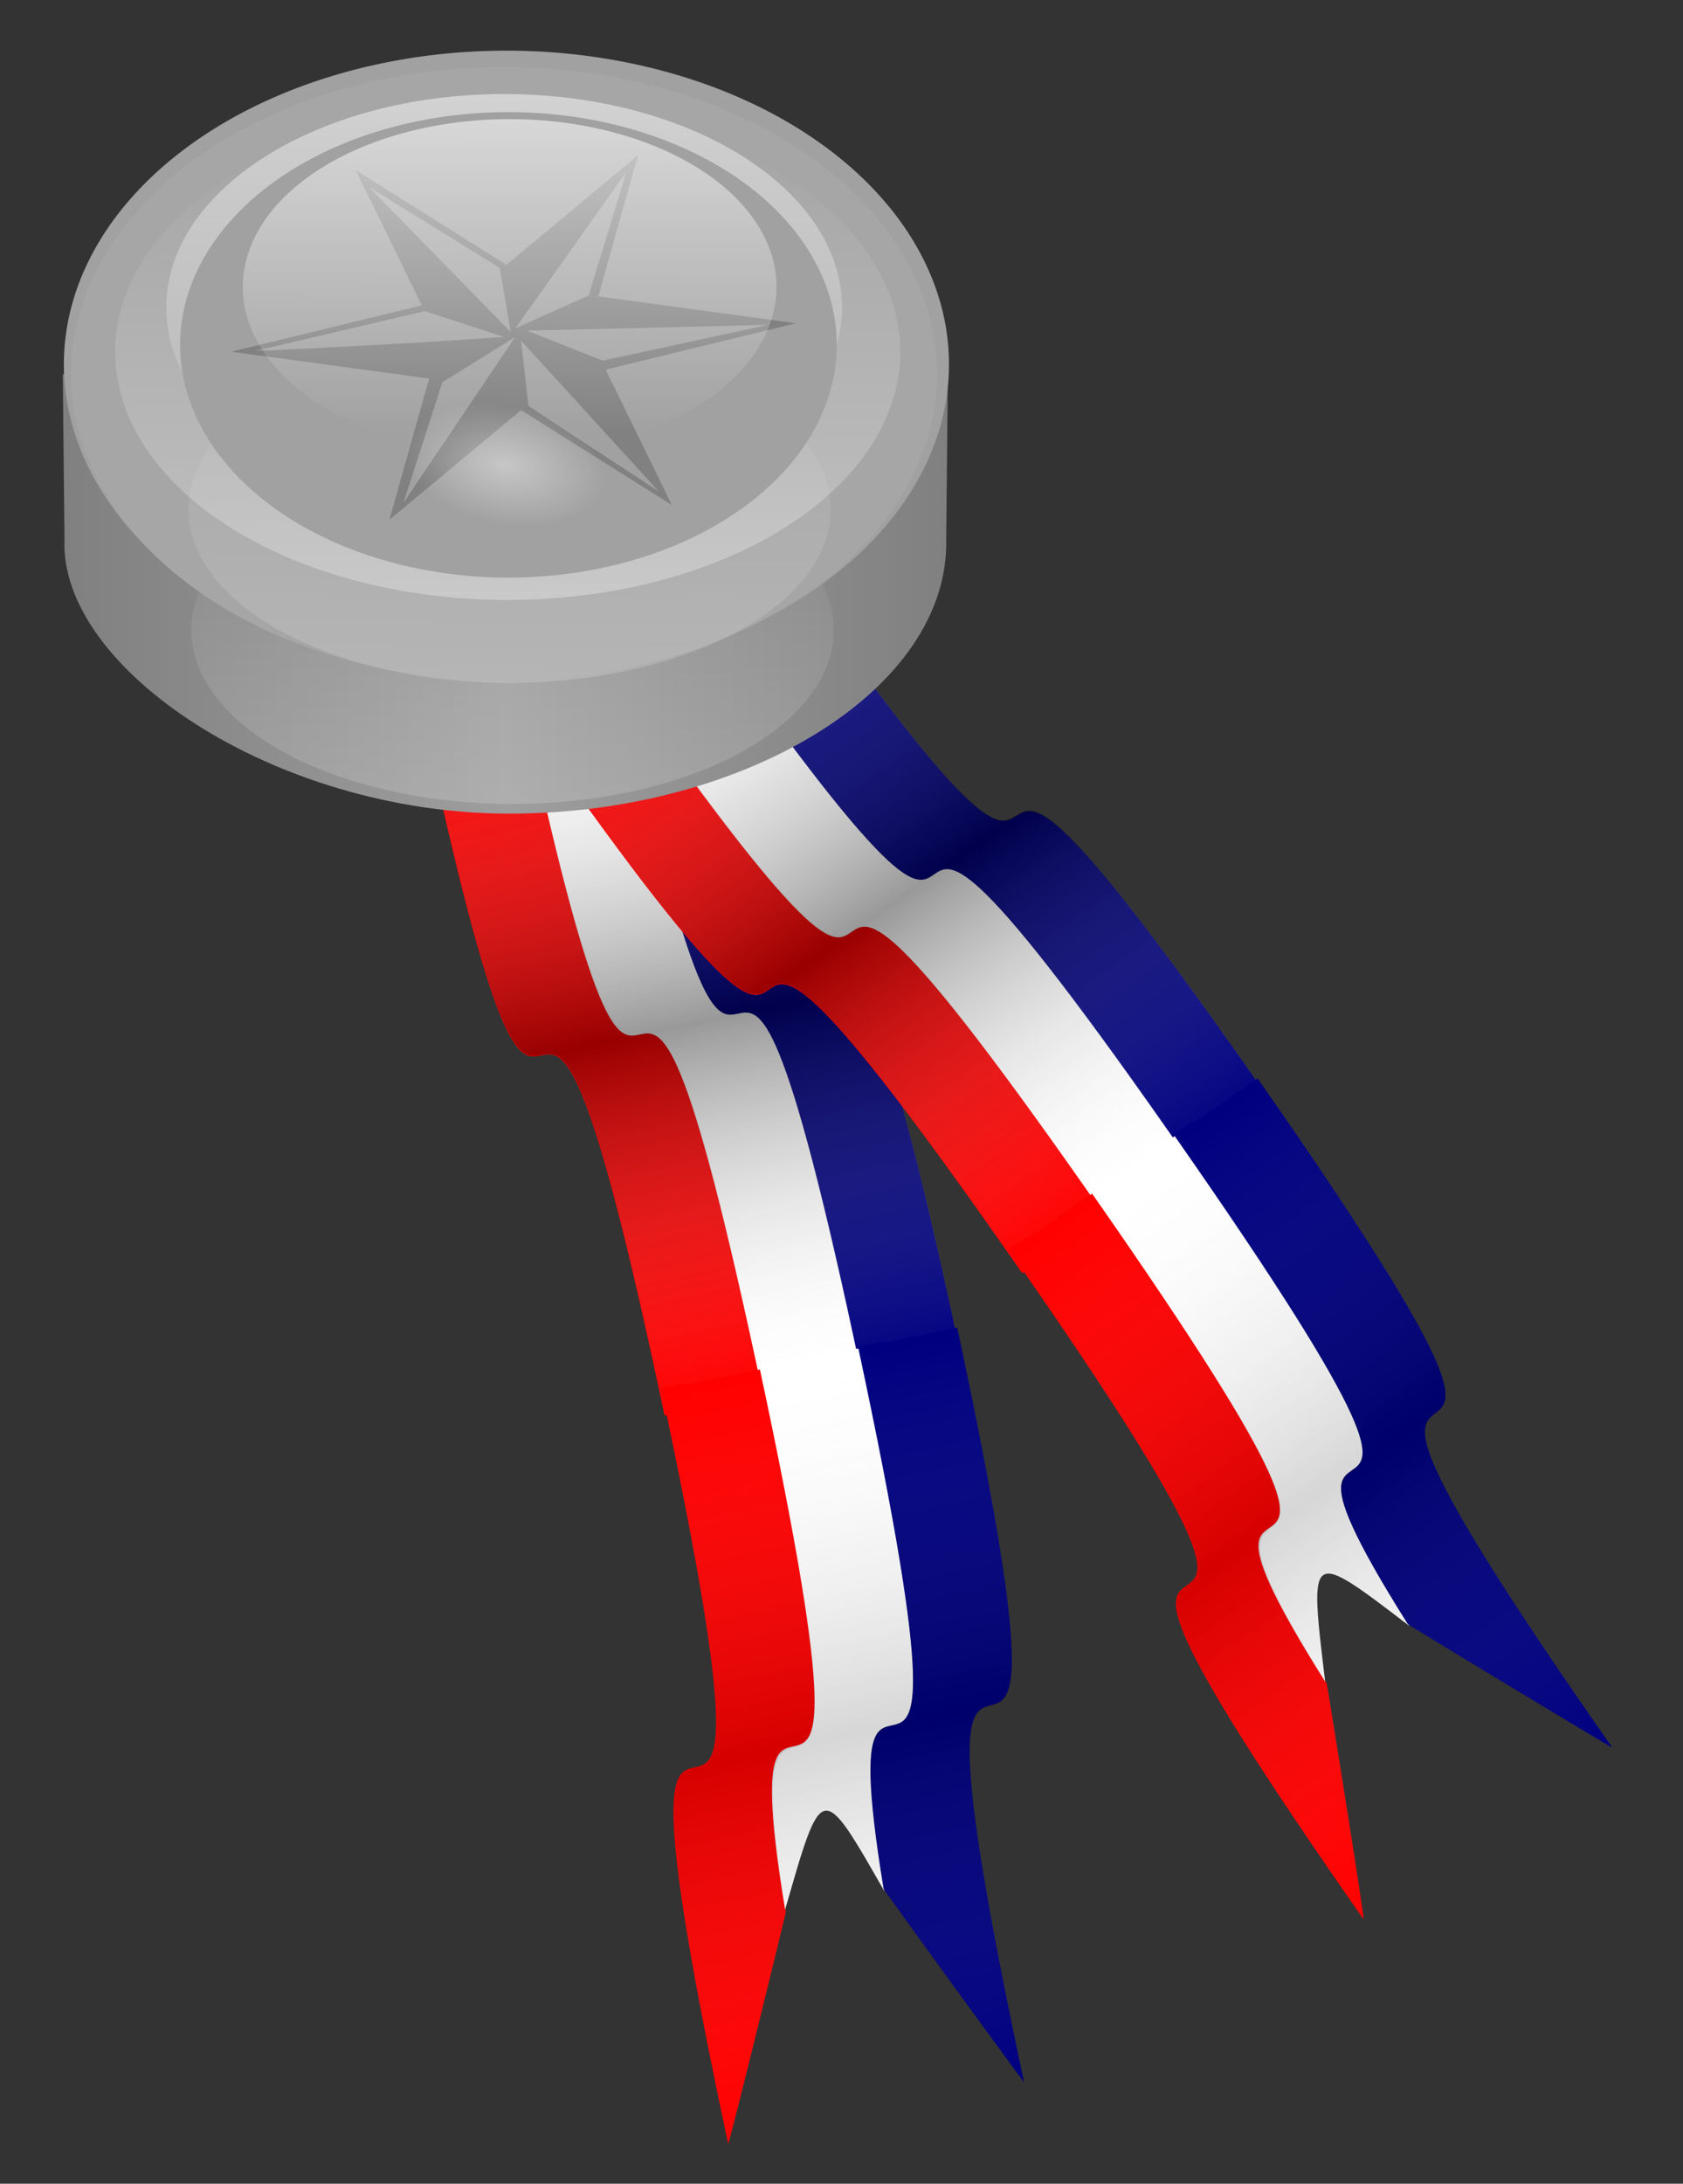
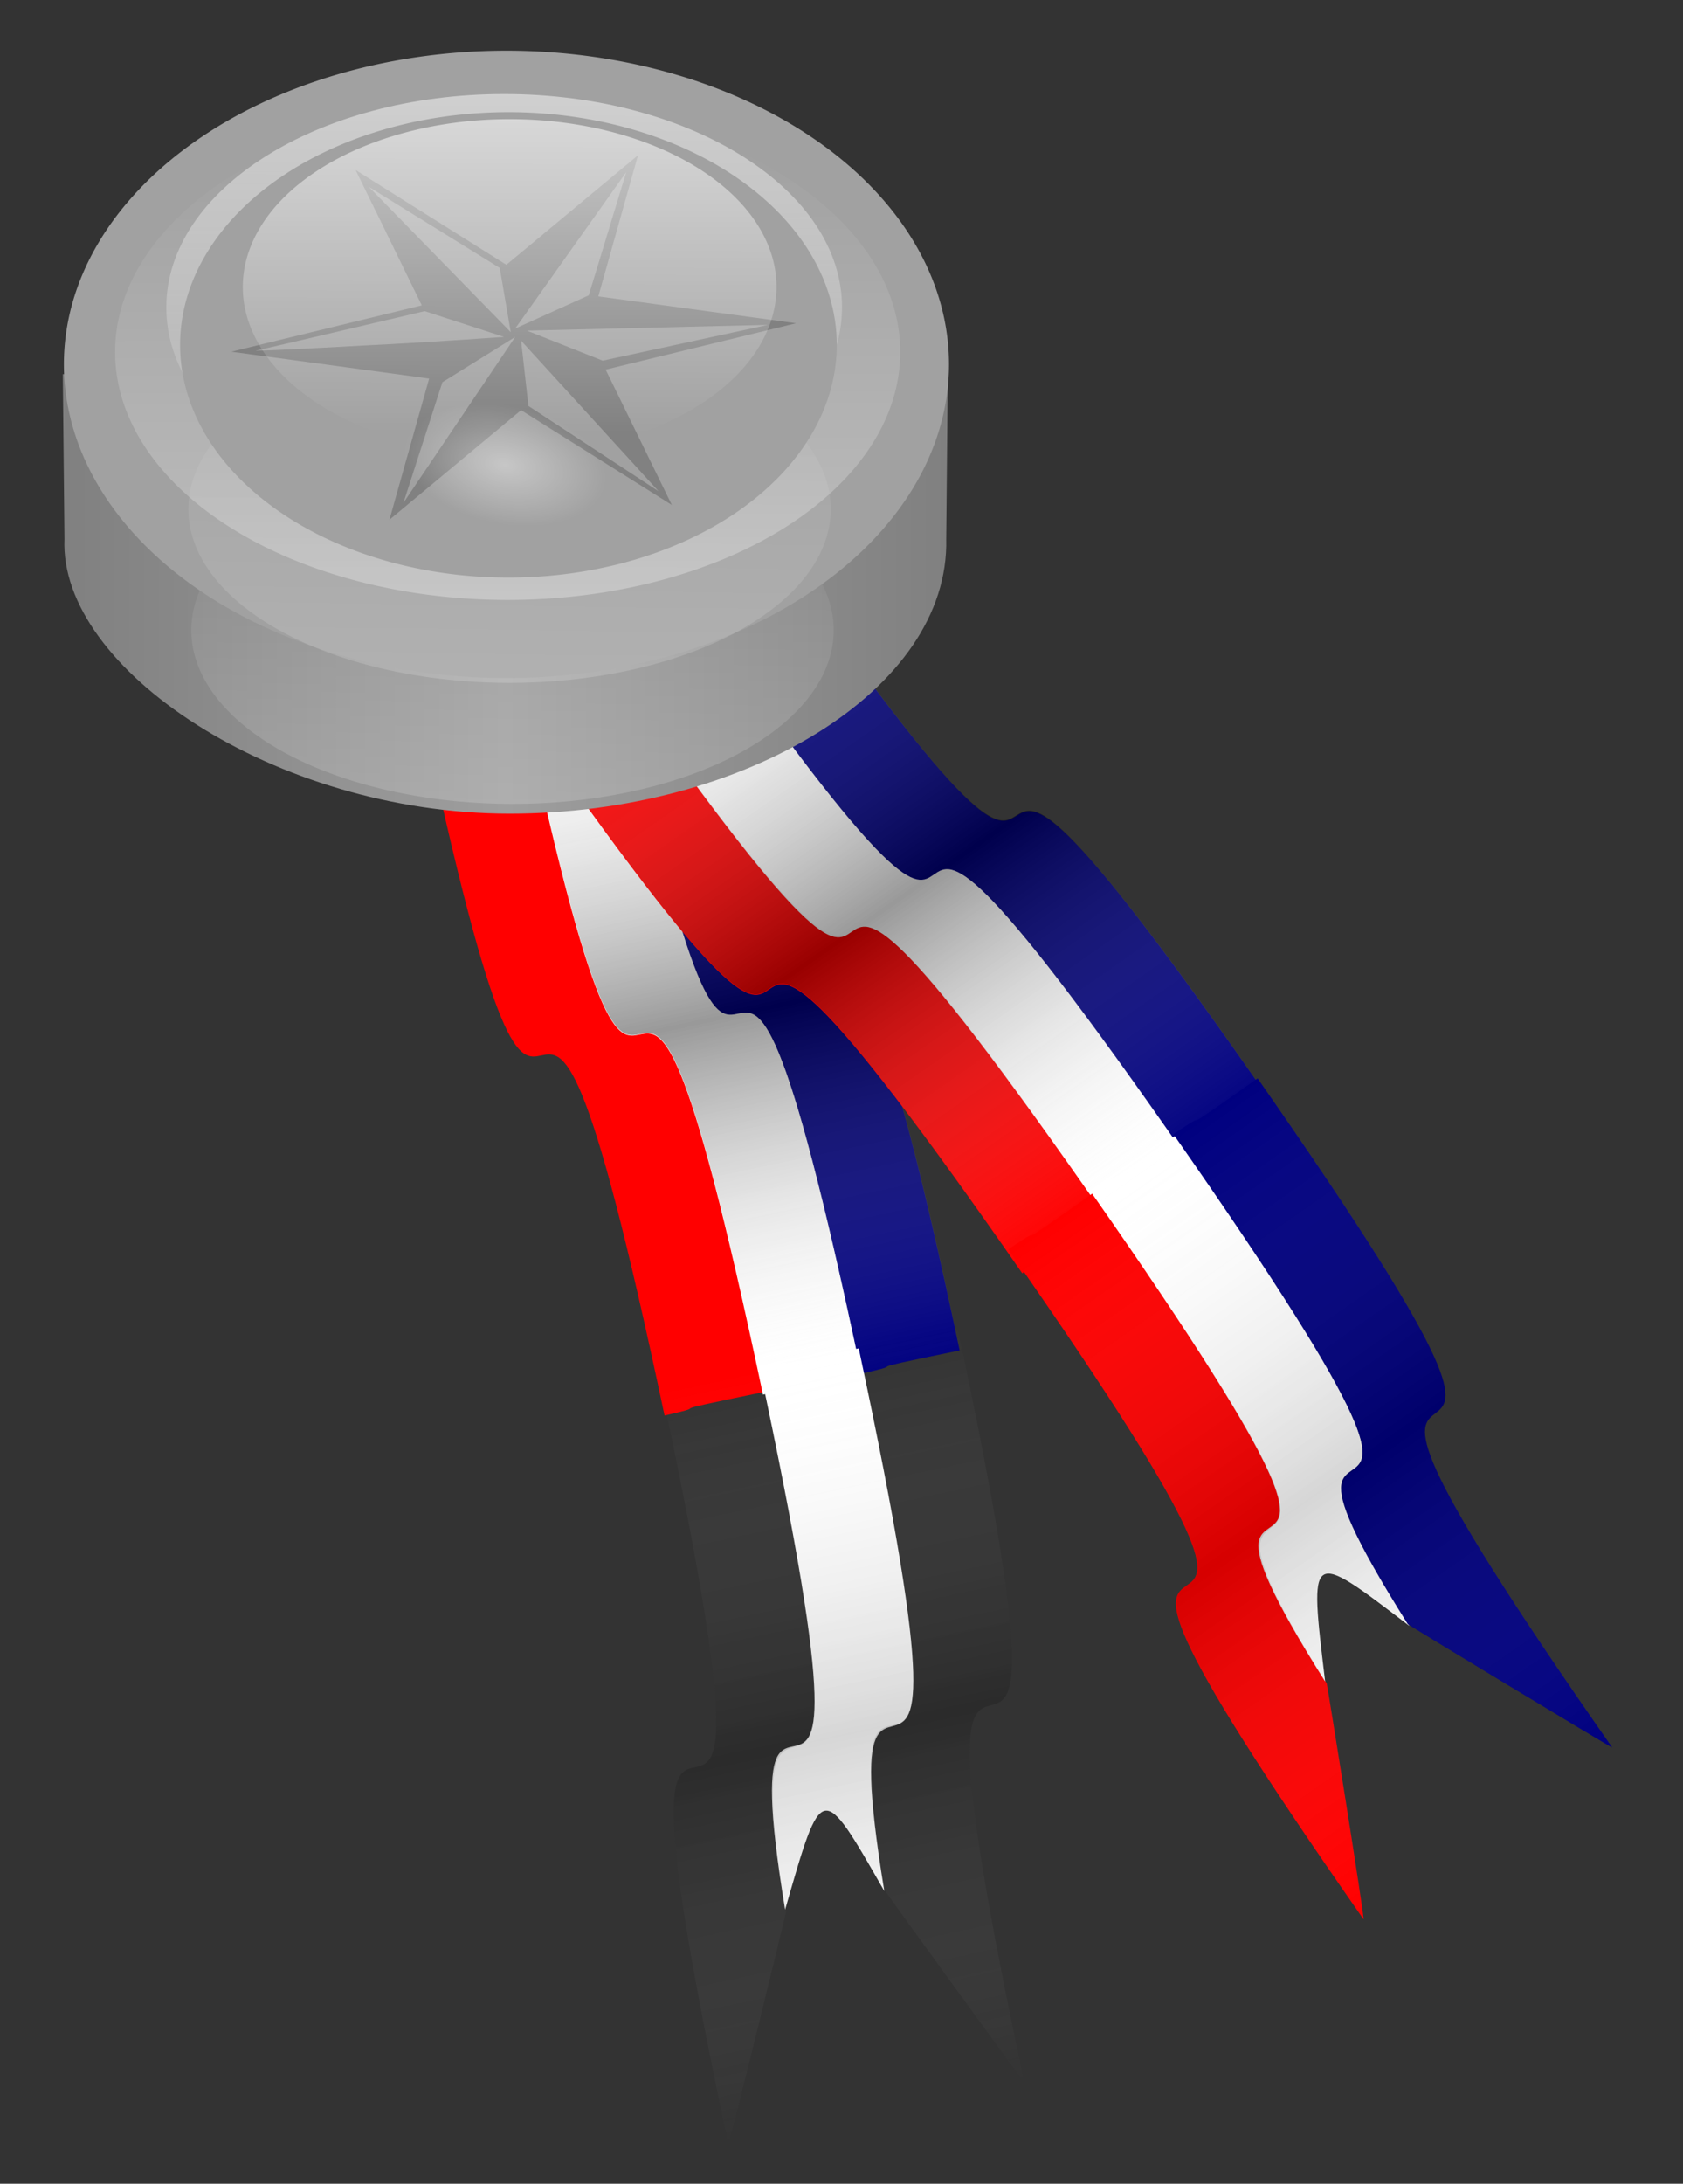
<svg xmlns="http://www.w3.org/2000/svg" xmlns:ns1="http://sodipodi.sourceforge.net/DTD/sodipodi-0.dtd" xmlns:ns2="http://www.inkscape.org/namespaces/inkscape" xmlns:xlink="http://www.w3.org/1999/xlink" id="svg2776" ns1:version="0.32" ns2:version="0.45" width="282.834" height="366.737" ns1:docbase="/home/evans/Desktop" ns1:docname="PeterM_Medallion.svg" ns2:output_extension="org.inkscape.output.svg.inkscape" ns1:modified="true" version="1.0">
  <rect width="100%" height="100%" fill="#333333" stroke="none" />
  <defs id="defs2779">
    <linearGradient id="linearGradient3960">
      <stop id="stop3962" offset="0" style="stop-color:#ffffff;stop-opacity:1;" />
      <stop id="stop3964" offset="1" style="stop-color:#ffffff;stop-opacity:0;" />
    </linearGradient>
    <radialGradient ns2:collect="always" xlink:href="#linearGradient3960" id="radialGradient2709" gradientUnits="userSpaceOnUse" gradientTransform="matrix(-0.279,0.655,-0.659,-8.7737761e-2,657.025,359.295)" cx="259.852" cy="485.571" fx="259.852" fy="485.571" r="13.5" />
    <linearGradient ns2:collect="always" xlink:href="#linearGradient4142" id="linearGradient2707" gradientUnits="userSpaceOnUse" x1="361.191" y1="80.283" x2="360.275" y2="444.969" />
    <linearGradient ns2:collect="always" xlink:href="#linearGradient4142" id="linearGradient2705" gradientUnits="userSpaceOnUse" x1="361.191" y1="110.541" x2="360.275" y2="444.969" />
    <linearGradient ns2:collect="always" xlink:href="#linearGradient4142" id="linearGradient2703" gradientUnits="userSpaceOnUse" x1="357.916" y1="152.259" x2="357" y2="440.061" />
    <linearGradient ns2:collect="always" xlink:href="#linearGradient4142" id="linearGradient2701" gradientUnits="userSpaceOnUse" x1="353.587" y1="493.62" x2="359.008" y2="180.484" />
    <linearGradient id="linearGradient4142">
      <stop style="stop-color:#ffffff;stop-opacity:1;" offset="0" id="stop4144" />
      <stop style="stop-color:#ffffff;stop-opacity:0;" offset="1" id="stop4146" />
    </linearGradient>
    <linearGradient ns2:collect="always" xlink:href="#linearGradient4142" id="linearGradient2699" gradientUnits="userSpaceOnUse" x1="353.587" y1="493.62" x2="359.008" y2="180.484" />
    <linearGradient id="linearGradient8560">
      <stop style="stop-color:#808080;stop-opacity:1;" offset="0" id="stop8562" />
      <stop id="stop8564" offset="0.5" style="stop-color:#9e9e9e;stop-opacity:1;" />
      <stop style="stop-color:#808080;stop-opacity:1;" offset="1" id="stop8566" />
    </linearGradient>
    <linearGradient ns2:collect="always" xlink:href="#linearGradient8560" id="linearGradient2727" gradientUnits="userSpaceOnUse" gradientTransform="matrix(0.367,0,0,0.367,377.494,57.029)" x1="171.839" y1="381.281" x2="577.027" y2="381.281" />
    <linearGradient ns2:collect="always" xlink:href="#linearGradient3391" id="linearGradient3517" gradientUnits="userSpaceOnUse" x1="705.637" y1="25.861" x2="756.384" y2="25.861" />
    <linearGradient ns2:collect="always" xlink:href="#linearGradient3391" id="linearGradient3515" gradientUnits="userSpaceOnUse" x1="705.637" y1="25.861" x2="756.384" y2="25.861" />
    <linearGradient ns2:collect="always" xlink:href="#linearGradient3391" id="linearGradient3513" gradientUnits="userSpaceOnUse" x1="705.637" y1="25.861" x2="756.384" y2="25.861" />
    <linearGradient ns2:collect="always" xlink:href="#linearGradient3391" id="linearGradient3935" gradientUnits="userSpaceOnUse" x1="705.637" y1="25.861" x2="756.384" y2="25.861" />
    <linearGradient ns2:collect="always" xlink:href="#linearGradient3391" id="linearGradient9646" gradientUnits="userSpaceOnUse" x1="61.586" y1="794.377" x2="618.766" y2="794.377" />
    <linearGradient ns2:collect="always" xlink:href="#linearGradient3391" id="linearGradient9644" gradientUnits="userSpaceOnUse" x1="61.586" y1="794.377" x2="618.766" y2="794.377" />
    <linearGradient ns2:collect="always" xlink:href="#linearGradient3391" id="linearGradient9642" gradientUnits="userSpaceOnUse" x1="61.586" y1="794.377" x2="618.766" y2="794.377" />
    <linearGradient ns2:collect="always" xlink:href="#linearGradient3391" id="linearGradient3933" gradientUnits="userSpaceOnUse" x1="61.586" y1="794.377" x2="618.766" y2="794.377" />
    <linearGradient ns2:collect="always" xlink:href="#linearGradient3391" id="linearGradient3847" gradientUnits="userSpaceOnUse" x1="705.637" y1="25.861" x2="756.384" y2="25.861" />
    <linearGradient ns2:collect="always" xlink:href="#linearGradient3391" id="linearGradient3845" gradientUnits="userSpaceOnUse" x1="705.637" y1="25.861" x2="756.384" y2="25.861" />
    <linearGradient ns2:collect="always" xlink:href="#linearGradient3391" id="linearGradient3843" gradientUnits="userSpaceOnUse" x1="705.637" y1="25.861" x2="756.384" y2="25.861" />
    <linearGradient ns2:collect="always" xlink:href="#linearGradient3391" id="linearGradient3931" gradientUnits="userSpaceOnUse" x1="705.637" y1="25.861" x2="756.384" y2="25.861" />
    <linearGradient ns2:collect="always" xlink:href="#linearGradient3391" id="linearGradient3839" gradientUnits="userSpaceOnUse" x1="61.586" y1="794.377" x2="618.766" y2="794.377" />
    <linearGradient ns2:collect="always" xlink:href="#linearGradient3391" id="linearGradient3837" gradientUnits="userSpaceOnUse" x1="61.586" y1="794.377" x2="618.766" y2="794.377" />
    <linearGradient ns2:collect="always" xlink:href="#linearGradient3391" id="linearGradient3835" gradientUnits="userSpaceOnUse" x1="61.586" y1="794.377" x2="618.766" y2="794.377" />
    <linearGradient id="linearGradient3391">
      <stop style="stop-color:#ffffff;stop-opacity:0" offset="0" id="stop3393" />
      <stop id="stop3399" offset="0.5" style="stop-color:#000000;stop-opacity:1;" />
      <stop style="stop-color:#ffffff;stop-opacity:0;" offset="1" id="stop3395" />
    </linearGradient>
    <linearGradient ns2:collect="always" xlink:href="#linearGradient3391" id="linearGradient3929" gradientUnits="userSpaceOnUse" x1="61.586" y1="794.377" x2="618.766" y2="794.377" />
    <linearGradient ns2:collect="always" xlink:href="#linearGradient8560" id="linearGradient4374" gradientUnits="userSpaceOnUse" gradientTransform="matrix(0.367,0,0,0.367,-40.34,-43.91)" x1="171.839" y1="381.281" x2="577.027" y2="381.281" />
    <linearGradient ns2:collect="always" xlink:href="#linearGradient8560" id="linearGradient2262" gradientUnits="userSpaceOnUse" gradientTransform="matrix(0.367,0,0,0.367,-40.34,-43.91)" x1="171.839" y1="381.281" x2="577.027" y2="381.281" />
  </defs>
  <ns1:namedview ns2:window-height="694" ns2:window-width="1020" ns2:pageshadow="2" ns2:pageopacity="0.0" guidetolerance="10.0" gridtolerance="10.0" objecttolerance="10.0" borderopacity="1.0" bordercolor="#666666" pagecolor="#ffffff" id="base" ns2:zoom="1.3061134" ns2:cx="141.41699" ns2:cy="183.36845" ns2:window-x="0" ns2:window-y="24" ns2:current-layer="svg2776" ns2:showpageshadow="false" />
  <g id="g2300" transform="translate(-12.179,-10.342)">
    <g id="g3799" transform="matrix(1.247,0.526,-0.526,1.247,-549.52,-509.133)">
      <g id="g3801" transform="matrix(9.6887094e-2,0.139,7.5379123e-2,-5.2505733e-2,646.967,345.936)">
        <path style="opacity:1;fill:#ff0000;fill-opacity:1;stroke:none;stroke-width:4.764;stroke-miterlimit:4;stroke-opacity:1" d="M -569.104,283.053 C -19.327,281.665 -570.423,407.766 -17.798,406.377 C -18.454,488.087 -20.21,376.991 -19.537,542.848 C -567.365,544.237 -23.285,417.996 -570.214,419.385 C -570.214,268.055 -569.104,467.702 -569.104,283.053 z " id="path3803" ns1:nodetypes="ccccc" />
        <path ns1:nodetypes="ccccc" id="path3805" d="M -569.104,419.053 C -19.327,417.665 -570.423,543.766 -17.798,542.377 C -18.454,624.087 -20.21,512.991 -19.537,678.848 C -567.365,680.237 -23.285,553.996 -570.214,555.385 C -570.214,404.055 -569.104,603.702 -569.104,419.053 z " style="opacity:1;fill:#ffffff;fill-opacity:1;stroke:none;stroke-width:4.764;stroke-miterlimit:4;stroke-opacity:1" />
        <path style="opacity:1;fill:#000080;fill-opacity:1;stroke:none;stroke-width:4.764;stroke-miterlimit:4;stroke-opacity:1" d="M -569.104,555.053 C -19.327,553.665 -570.423,679.766 -17.798,678.377 C -18.454,760.087 -20.21,648.991 -19.537,814.848 C -567.365,816.237 -23.285,689.996 -570.214,691.385 C -570.214,540.055 -569.104,739.702 -569.104,555.053 z " id="path3807" ns1:nodetypes="ccccc" />
      </g>
      <g id="g3809" style="opacity:0.399;fill:url(#linearGradient3929);fill-opacity:1;stroke:none" transform="matrix(9.6887094e-2,0.139,7.5379123e-2,-5.2505733e-2,567.023,270.611)">
-         <path ns1:nodetypes="ccccc" id="path3811" d="M 65.077,528.479 C 614.855,527.091 63.758,653.192 616.384,651.803 C 615.727,733.513 613.972,622.417 614.645,788.274 C 66.816,789.663 610.897,663.422 63.968,664.811 C 63.968,513.482 65.077,713.129 65.077,528.479 z " style="opacity:1;fill:url(#linearGradient3835);fill-opacity:1;stroke:none;stroke-width:4.764;stroke-miterlimit:4;stroke-opacity:1" />
        <path style="opacity:1;fill:url(#linearGradient3837);fill-opacity:1;stroke:none;stroke-width:4.764;stroke-miterlimit:4;stroke-opacity:1" d="M 65.077,664.479 C 614.855,663.091 63.758,789.192 616.384,787.803 C 615.727,869.513 613.972,758.417 614.645,924.274 C 66.816,925.663 610.897,799.422 63.968,800.811 C 63.968,649.482 65.077,849.129 65.077,664.479 z " id="path3813" ns1:nodetypes="ccccc" />
        <path ns1:nodetypes="ccccc" id="path3815" d="M 65.077,800.479 C 614.855,799.091 63.758,925.192 616.384,923.803 C 615.727,1005.513 613.972,894.417 614.645,1060.274 C 66.816,1061.663 610.897,935.422 63.968,936.811 C 63.968,785.482 65.077,985.129 65.077,800.479 z " style="opacity:1;fill:url(#linearGradient3839);fill-opacity:1;stroke:none;stroke-width:4.764;stroke-miterlimit:4;stroke-opacity:1" />
      </g>
      <g id="g3817" transform="matrix(1.055,1.514,0.821,-0.572,-17.974,-654.246)">
-         <path ns1:nodetypes="cccsssssscc" id="path3819" d="M 697.855,0.001 C 647.351,-0.126 697.977,11.458 647.211,11.33 C 647.271,18.836 647.432,8.63 647.37,23.867 C 653.661,23.883 658.384,23.715 661.932,23.411 C 665.48,23.106 667.852,22.664 669.44,22.13 C 671.028,21.597 671.833,20.972 672.244,20.3 C 672.656,19.629 672.676,18.913 672.695,18.196 C 672.714,17.479 672.732,16.762 673.141,16.091 C 673.551,15.42 674.351,14.795 675.934,14.261 C 677.517,13.728 679.883,13.286 683.423,12.981 C 683.483,12.969 698.059,0.013 697.855,0.001 z " style="fill:#ff0000;fill-opacity:1;stroke:none;stroke-width:4.764;stroke-miterlimit:4;stroke-opacity:1" />
        <path style="fill:#ffffff;fill-opacity:1;stroke:none;stroke-width:4.764;stroke-miterlimit:4;stroke-opacity:1" d="M 683.261,12.95 C 679.713,13.254 677.349,13.696 675.775,14.229 C 674.2,14.762 673.414,15.386 673.022,16.057 C 672.63,16.727 672.632,17.443 672.631,18.159 C 672.631,18.875 672.628,19.591 672.228,20.261 C 671.827,20.932 671.03,21.556 669.439,22.089 C 667.848,22.622 665.463,23.064 661.891,23.368 C 658.318,23.672 653.556,23.839 647.211,23.823 C 647.271,31.33 647.432,21.124 647.37,36.36 C 653.661,36.376 658.384,36.209 661.932,35.904 C 665.48,35.599 667.852,35.157 669.44,34.624 C 671.028,34.09 671.833,33.465 672.244,32.794 C 672.656,32.123 672.676,31.406 672.695,30.689 C 672.714,29.972 672.732,29.256 673.141,28.585 C 673.551,27.913 674.351,27.288 675.934,26.755 C 677.517,26.221 679.883,25.779 683.423,25.474 C 675.304,20.669 675.301,20.764 683.261,12.95 z " id="path3821" ns1:nodetypes="cssssssccsssssscc" />
-         <path ns1:nodetypes="csssssscccc" id="path3823" d="M 683.261,25.443 C 679.713,25.748 677.349,26.189 675.775,26.722 C 674.2,27.255 673.414,27.88 673.022,28.55 C 672.63,29.22 672.632,29.936 672.631,30.652 C 672.631,31.368 672.628,32.084 672.228,32.755 C 671.827,33.425 671.03,34.05 669.439,34.583 C 667.848,35.116 665.463,35.557 661.891,35.861 C 658.318,36.166 653.556,36.333 647.211,36.317 C 647.271,43.823 647.432,33.617 647.37,48.853 C 697.696,48.981 647.715,37.384 697.957,37.512 C 697.827,37.32 683.172,25.284 683.261,25.443 z " style="fill:#000080;fill-opacity:1;stroke:none;stroke-width:4.764;stroke-miterlimit:4;stroke-opacity:1" />
      </g>
      <g id="g3825" style="opacity:0.399;fill:url(#linearGradient3931);fill-opacity:1" transform="matrix(1.055,1.514,0.821,-0.572,-80.772,-741.893)">
        <path style="opacity:0.399;fill:url(#linearGradient3843);fill-opacity:1;stroke:none;stroke-width:4.764;stroke-miterlimit:4;stroke-opacity:1" d="M 756.282,1.435 C 705.778,1.307 756.403,12.891 705.637,12.764 C 705.697,20.27 705.859,10.064 705.797,25.3 C 712.088,25.316 716.811,25.149 720.359,24.845 C 723.906,24.54 726.279,24.098 727.867,23.564 C 729.455,23.031 730.259,22.405 730.671,21.734 C 731.083,21.063 731.102,20.346 731.121,19.63 C 731.14,18.913 731.159,18.196 731.568,17.525 C 731.977,16.854 732.778,16.229 734.361,15.695 C 735.944,15.161 738.309,14.719 741.849,14.415 C 741.91,14.403 756.486,1.447 756.282,1.435 z " id="path3827" ns1:nodetypes="cccsssssscc" />
        <path ns1:nodetypes="cssssssccsssssscc" id="path3829" d="M 741.688,14.384 C 738.139,14.688 735.776,15.129 734.201,15.663 C 732.627,16.196 731.841,16.82 731.449,17.49 C 731.057,18.161 731.058,18.877 731.058,19.593 C 731.057,20.309 731.054,21.025 730.654,21.695 C 730.254,22.365 729.456,22.99 727.865,23.523 C 726.274,24.056 723.89,24.497 720.317,24.802 C 716.744,25.106 711.983,25.273 705.637,25.257 C 705.697,32.763 705.859,22.558 705.797,37.794 C 712.088,37.81 716.811,37.643 720.359,37.338 C 723.906,37.033 726.279,36.591 727.867,36.058 C 729.455,35.524 730.259,34.899 730.671,34.228 C 731.083,33.557 731.102,32.84 731.121,32.123 C 731.14,31.406 731.159,30.689 731.568,30.018 C 731.977,29.347 732.778,28.722 734.361,28.188 C 735.944,27.655 738.309,27.213 741.849,26.908 C 733.731,22.103 733.728,22.198 741.688,14.384 z " style="opacity:0.399;fill:url(#linearGradient3845);fill-opacity:1;stroke:none;stroke-width:4.764;stroke-miterlimit:4;stroke-opacity:1" />
        <path style="opacity:0.399;fill:url(#linearGradient3847);fill-opacity:1;stroke:none;stroke-width:4.764;stroke-miterlimit:4;stroke-opacity:1" d="M 741.688,26.877 C 738.139,27.181 735.776,27.623 734.201,28.156 C 732.627,28.689 731.841,29.313 731.449,29.984 C 731.057,30.654 731.058,31.37 731.058,32.086 C 731.057,32.802 731.054,33.518 730.654,34.188 C 730.254,34.859 729.456,35.483 727.865,36.016 C 726.274,36.549 723.89,36.991 720.317,37.295 C 716.744,37.599 711.983,37.767 705.637,37.751 C 705.697,45.257 705.859,35.051 705.797,50.287 C 756.122,50.415 706.141,38.818 756.384,38.946 C 756.253,38.754 741.599,26.718 741.688,26.877 z " id="path3831" ns1:nodetypes="csssssscccc" />
      </g>
    </g>
    <g transform="matrix(1.353,0,0,1.353,-730.49,-211.657)" id="g3777">
      <g transform="matrix(9.6887094e-2,0.139,7.5379123e-2,-5.2505733e-2,646.967,345.936)" id="g3444">
        <path ns1:nodetypes="ccccc" id="path3446" d="M -569.104,283.053 C -19.327,281.665 -570.423,407.766 -17.798,406.377 C -18.454,488.087 -20.21,376.991 -19.537,542.848 C -567.365,544.237 -23.285,417.996 -570.214,419.385 C -570.214,268.055 -569.104,467.702 -569.104,283.053 z " style="opacity:1;fill:#ff0000;fill-opacity:1;stroke:none;stroke-width:4.764;stroke-miterlimit:4;stroke-opacity:1" />
        <path style="opacity:1;fill:#ffffff;fill-opacity:1;stroke:none;stroke-width:4.764;stroke-miterlimit:4;stroke-opacity:1" d="M -569.104,419.053 C -19.327,417.665 -570.423,543.766 -17.798,542.377 C -18.454,624.087 -20.21,512.991 -19.537,678.848 C -567.365,680.237 -23.285,553.996 -570.214,555.385 C -570.214,404.055 -569.104,603.702 -569.104,419.053 z " id="path3448" ns1:nodetypes="ccccc" />
        <path ns1:nodetypes="ccccc" id="path3450" d="M -569.104,555.053 C -19.327,553.665 -570.423,679.766 -17.798,678.377 C -18.454,760.087 -20.21,648.991 -19.537,814.848 C -567.365,816.237 -23.285,689.996 -570.214,691.385 C -570.214,540.055 -569.104,739.702 -569.104,555.053 z " style="opacity:1;fill:#000080;fill-opacity:1;stroke:none;stroke-width:4.764;stroke-miterlimit:4;stroke-opacity:1" />
      </g>
      <g transform="matrix(9.6887094e-2,0.139,7.5379123e-2,-5.2505733e-2,567.023,270.611)" style="opacity:0.399;fill:url(#linearGradient3933);fill-opacity:1;stroke:none" id="g3452">
        <path style="opacity:1;fill:url(#linearGradient9642);fill-opacity:1;stroke:none;stroke-width:4.764;stroke-miterlimit:4;stroke-opacity:1" d="M 65.077,528.479 C 614.855,527.091 63.758,653.192 616.384,651.803 C 615.727,733.513 613.972,622.417 614.645,788.274 C 66.816,789.663 610.897,663.422 63.968,664.811 C 63.968,513.482 65.077,713.129 65.077,528.479 z " id="path3454" ns1:nodetypes="ccccc" />
        <path ns1:nodetypes="ccccc" id="path3456" d="M 65.077,664.479 C 614.855,663.091 63.758,789.192 616.384,787.803 C 615.727,869.513 613.972,758.417 614.645,924.274 C 66.816,925.663 610.897,799.422 63.968,800.811 C 63.968,649.482 65.077,849.129 65.077,664.479 z " style="opacity:1;fill:url(#linearGradient9644);fill-opacity:1;stroke:none;stroke-width:4.764;stroke-miterlimit:4;stroke-opacity:1" />
        <path style="opacity:1;fill:url(#linearGradient9646);fill-opacity:1;stroke:none;stroke-width:4.764;stroke-miterlimit:4;stroke-opacity:1" d="M 65.077,800.479 C 614.855,799.091 63.758,925.192 616.384,923.803 C 615.727,1005.513 613.972,894.417 614.645,1060.274 C 66.816,1061.663 610.897,935.422 63.968,936.811 C 63.968,785.482 65.077,985.129 65.077,800.479 z " id="path3458" ns1:nodetypes="ccccc" />
      </g>
      <g transform="matrix(1.055,1.514,0.821,-0.572,-17.974,-654.246)" id="g9451">
        <path style="fill:#ff0000;fill-opacity:1;stroke:none;stroke-width:4.764;stroke-miterlimit:4;stroke-opacity:1" d="M 697.855,0.001 C 647.351,-0.126 697.977,11.458 647.211,11.33 C 647.271,18.836 647.432,8.63 647.37,23.867 C 653.661,23.883 658.384,23.715 661.932,23.411 C 665.48,23.106 667.852,22.664 669.44,22.13 C 671.028,21.597 671.833,20.972 672.244,20.3 C 672.656,19.629 672.676,18.913 672.695,18.196 C 672.714,17.479 672.732,16.762 673.141,16.091 C 673.551,15.42 674.351,14.795 675.934,14.261 C 677.517,13.728 679.883,13.286 683.423,12.981 C 683.483,12.969 698.059,0.013 697.855,0.001 z " id="path9453" ns1:nodetypes="cccsssssscc" />
        <path ns1:nodetypes="cssssssccsssssscc" id="path9455" d="M 683.261,12.95 C 679.713,13.254 677.349,13.696 675.775,14.229 C 674.2,14.762 673.414,15.386 673.022,16.057 C 672.63,16.727 672.632,17.443 672.631,18.159 C 672.631,18.875 672.628,19.591 672.228,20.261 C 671.827,20.932 671.03,21.556 669.439,22.089 C 667.848,22.622 665.463,23.064 661.891,23.368 C 658.318,23.672 653.556,23.839 647.211,23.823 C 647.271,31.33 647.432,21.124 647.37,36.36 C 653.661,36.376 658.384,36.209 661.932,35.904 C 665.48,35.599 667.852,35.157 669.44,34.624 C 671.028,34.09 671.833,33.465 672.244,32.794 C 672.656,32.123 672.676,31.406 672.695,30.689 C 672.714,29.972 672.732,29.256 673.141,28.585 C 673.551,27.913 674.351,27.288 675.934,26.755 C 677.517,26.221 679.883,25.779 683.423,25.474 C 675.304,20.669 675.301,20.764 683.261,12.95 z " style="fill:#ffffff;fill-opacity:1;stroke:none;stroke-width:4.764;stroke-miterlimit:4;stroke-opacity:1" />
        <path style="fill:#000080;fill-opacity:1;stroke:none;stroke-width:4.764;stroke-miterlimit:4;stroke-opacity:1" d="M 683.261,25.443 C 679.713,25.748 677.349,26.189 675.775,26.722 C 674.2,27.255 673.414,27.88 673.022,28.55 C 672.63,29.22 672.632,29.936 672.631,30.652 C 672.631,31.368 672.628,32.084 672.228,32.755 C 671.827,33.425 671.03,34.05 669.439,34.583 C 667.848,35.116 665.463,35.557 661.891,35.861 C 658.318,36.166 653.556,36.333 647.211,36.317 C 647.271,43.823 647.432,33.617 647.37,48.853 C 697.696,48.981 647.715,37.384 697.957,37.512 C 697.827,37.32 683.172,25.284 683.261,25.443 z " id="path9457" ns1:nodetypes="csssssscccc" />
      </g>
      <g transform="matrix(1.055,1.514,0.821,-0.572,-80.772,-741.893)" style="opacity:0.399;fill:url(#linearGradient3935);fill-opacity:1" id="g9459">
        <path ns1:nodetypes="cccsssssscc" id="path9461" d="M 756.282,1.435 C 705.778,1.307 756.403,12.891 705.637,12.764 C 705.697,20.27 705.859,10.064 705.797,25.3 C 712.088,25.316 716.811,25.149 720.359,24.845 C 723.906,24.54 726.279,24.098 727.867,23.564 C 729.455,23.031 730.259,22.405 730.671,21.734 C 731.083,21.063 731.102,20.346 731.121,19.63 C 731.14,18.913 731.159,18.196 731.568,17.525 C 731.977,16.854 732.778,16.229 734.361,15.695 C 735.944,15.161 738.309,14.719 741.849,14.415 C 741.91,14.403 756.486,1.447 756.282,1.435 z " style="opacity:0.399;fill:url(#linearGradient3513);fill-opacity:1;stroke:none;stroke-width:4.764;stroke-miterlimit:4;stroke-opacity:1" />
        <path style="opacity:0.399;fill:url(#linearGradient3515);fill-opacity:1;stroke:none;stroke-width:4.764;stroke-miterlimit:4;stroke-opacity:1" d="M 741.688,14.384 C 738.139,14.688 735.776,15.129 734.201,15.663 C 732.627,16.196 731.841,16.82 731.449,17.49 C 731.057,18.161 731.058,18.877 731.058,19.593 C 731.057,20.309 731.054,21.025 730.654,21.695 C 730.254,22.365 729.456,22.99 727.865,23.523 C 726.274,24.056 723.89,24.497 720.317,24.802 C 716.744,25.106 711.983,25.273 705.637,25.257 C 705.697,32.763 705.859,22.558 705.797,37.794 C 712.088,37.81 716.811,37.643 720.359,37.338 C 723.906,37.033 726.279,36.591 727.867,36.058 C 729.455,35.524 730.259,34.899 730.671,34.228 C 731.083,33.557 731.102,32.84 731.121,32.123 C 731.14,31.406 731.159,30.689 731.568,30.018 C 731.977,29.347 732.778,28.722 734.361,28.188 C 735.944,27.655 738.309,27.213 741.849,26.908 C 733.731,22.103 733.728,22.198 741.688,14.384 z " id="path9463" ns1:nodetypes="cssssssccsssssscc" />
        <path ns1:nodetypes="csssssscccc" id="path9465" d="M 741.688,26.877 C 738.139,27.181 735.776,27.623 734.201,28.156 C 732.627,28.689 731.841,29.313 731.449,29.984 C 731.057,30.654 731.058,31.37 731.058,32.086 C 731.057,32.802 731.054,33.518 730.654,34.188 C 730.254,34.859 729.456,35.483 727.865,36.016 C 726.274,36.549 723.89,36.991 720.317,37.295 C 716.744,37.599 711.983,37.767 705.637,37.751 C 705.697,45.257 705.859,35.051 705.797,50.287 C 756.122,50.415 706.141,38.818 756.384,38.946 C 756.253,38.754 741.599,26.718 741.688,26.877 z " style="opacity:0.399;fill:url(#linearGradient3517);fill-opacity:1;stroke:none;stroke-width:4.764;stroke-miterlimit:4;stroke-opacity:1" />
      </g>
    </g>
    <path ns1:nodetypes="ccccscccc" id="path2596" d="M 97.099,45.098 C 68.618,45.098 43.872,56.49 31.426,73.177 L 22.735,73.177 L 23.013,100.874 C 22.063,122.582 58.365,146.987 97.828,146.987 C 137.291,146.987 171.781,126.227 171.196,100.874 L 171.463,73.177 L 162.772,73.177 C 150.325,56.491 125.578,45.098 97.099,45.098 z " style="fill:url(#linearGradient2262);fill-opacity:1;stroke:none;stroke-width:1.461;stroke-miterlimit:4;stroke-dasharray:none;stroke-opacity:1" />
-     <path ns1:type="arc" style="opacity:0.187;fill:url(#linearGradient2699);fill-opacity:1;stroke:none;stroke-width:2.204;stroke-miterlimit:4;stroke-dasharray:none;stroke-opacity:1" id="path2598" ns1:cx="372.07529" ns1:cy="322.09503" ns1:rx="199.92105" ns1:ry="141.61075" d="M 571.996 322.095 A 199.921 141.611 0 1 1  172.154,322.095 A 199.921 141.611 0 1 1  571.996 322.095 z" transform="matrix(0.27,0,0,0.206,-2.153,49.83)" />
+     <path ns1:type="arc" style="opacity:0.187;fill:url(#linearGradient2699);fill-opacity:1;stroke:none;stroke-width:2.204;stroke-miterlimit:4;stroke-dasharray:none;stroke-opacity:1" id="path2598" ns1:cx="372.07529" ns1:cy="322.09503" ns1:rx="199.92105" ns1:ry="141.61075" d="M 571.996 322.095 A 199.921 141.611 0 1 1  172.154,322.095 A 199.921 141.611 0 1 1  571.996 322.095 " transform="matrix(0.27,0,0,0.206,-2.153,49.83)" />
    <path d="M 571.996 322.095 A 199.921 141.611 0 1 1  172.154,322.095 A 199.921 141.611 0 1 1  571.996 322.095 z" ns1:ry="141.61075" ns1:rx="199.92105" ns1:cy="322.09503" ns1:cx="372.07529" id="path2600" style="fill:#a1a1a1;fill-opacity:1;stroke:none;stroke-width:18.867;stroke-miterlimit:4;stroke-dasharray:none;stroke-opacity:1" ns1:type="arc" transform="matrix(0.372,0,0,0.372,-41.125,-48.291)" />
-     <path transform="matrix(0.364,0,0,0.364,-38.533,-44.097)" ns1:type="arc" style="fill:#a6a6a6;fill-opacity:1;stroke:none;stroke-width:18.867;stroke-miterlimit:4;stroke-dasharray:none;stroke-opacity:1" id="path2602" ns1:cx="372.07529" ns1:cy="322.09503" ns1:rx="199.92105" ns1:ry="141.61075" d="M 571.996 322.095 A 199.921 141.611 0 1 1  172.154,322.095 A 199.921 141.611 0 1 1  571.996 322.095 z" />
    <path transform="matrix(0.27,0,0,0.206,-2.649,29.496)" d="M 571.996 322.095 A 199.921 141.611 0 1 1  172.154,322.095 A 199.921 141.611 0 1 1  571.996 322.095 z" ns1:ry="141.61075" ns1:rx="199.92105" ns1:cy="322.09503" ns1:cx="372.07529" id="path2604" style="opacity:0.187;fill:url(#linearGradient2701);fill-opacity:1;stroke:none;stroke-width:2.204;stroke-miterlimit:4;stroke-dasharray:none;stroke-opacity:1" ns1:type="arc" />
    <path ns1:type="arc" style="opacity:0.34;fill:url(#linearGradient2703);fill-opacity:1;stroke:none;stroke-width:2.204;stroke-miterlimit:4;stroke-dasharray:none;stroke-opacity:1" id="path2606" ns1:cx="372.07529" ns1:cy="322.09503" ns1:rx="199.92105" ns1:ry="141.61075" d="M 571.996 322.095 A 199.921 141.611 0 1 1  172.154,322.095 A 199.921 141.611 0 1 1  571.996 322.095 z" transform="matrix(0.33,0,0,-0.294,-25.291,164.159)" />
    <path id="path2608" d="M 571.996,322.095 C 571.996,400.264 482.432,463.706 372.075,463.706 C 261.719,463.706 172.154,400.264 172.154,322.095 C 172.154,243.926 261.719,180.484 372.075,180.484 C 482.432,180.484 571.996,243.926 571.996,322.095 z " style="opacity:0.631;fill:url(#linearGradient2705);fill-opacity:1;stroke:none;stroke-width:2.204;stroke-miterlimit:4;stroke-opacity:1" transform="matrix(0.284,0,0,0.253,-8.765,-19.528)" />
    <path transform="matrix(0.276,0,0,0.276,-5.071,-20.638)" d="M 571.996 322.095 A 199.921 141.611 0 1 1  172.154,322.095 A 199.921 141.611 0 1 1  571.996 322.095 z" ns1:ry="141.61075" ns1:rx="199.92105" ns1:cy="322.09503" ns1:cx="372.07529" id="path2610" style="fill:#a1a1a1;fill-opacity:1;stroke:none;stroke-width:2.204;stroke-miterlimit:4;stroke-dasharray:none;stroke-opacity:1" ns1:type="arc" />
    <path id="text2884" d="M 123.495,76.395 L 96.414,85.597 L 105.824,112.469 L 84.389,93.648 L 65.672,115.397 L 71.319,87.374 L 43.191,82.042 L 70.273,72.84 L 60.862,45.967 L 82.298,64.789 L 101.014,43.04 L 95.368,71.062 L 123.495,76.395 M 99.341,46.386 L 83.552,77.441 L 94.009,70.853 L 99.341,46.386 M 119.522,76.709 L 85.225,77.859 L 95.995,83.819 L 119.522,76.709 M 103.942,109.751 L 84.389,79.846 L 85.435,92.812 L 103.942,109.751 M 67.659,112.051 L 83.552,79.114 L 73.201,88.106 L 67.659,112.051 M 46.642,81.832 L 46.851,81.832 C 48.175,81.832 53.334,81.484 62.326,80.787 C 66.718,80.508 73.27,79.95 81.984,79.114 L 70.691,73.99 C 54.798,79.218 46.781,81.832 46.642,81.832 M 62.744,49.313 L 82.925,78.173 L 81.357,65.416 L 62.744,49.313" style="font-size:104.563px;font-style:normal;font-variant:normal;font-weight:normal;font-stretch:normal;text-align:start;line-height:125%;writing-mode:lr-tb;text-anchor:start;fill:#818181;fill-opacity:1;stroke:none;stroke-width:1px;stroke-linecap:butt;stroke-linejoin:miter;stroke-opacity:1;font-family:Font in a Red Suit" transform="scale(1.182,0.846)" />
    <g id="g2620" style="opacity:0.793" transform="matrix(2.021,0,0,2.021,-379.397,-423.547)">
      <path transform="matrix(0.111,0,0,9.847027e-2,194.833,206.819)" d="M 571.996 322.095 A 199.921 141.611 0 1 1  172.154,322.095 A 199.921 141.611 0 1 1  571.996 322.095 z" ns1:ry="141.61075" ns1:rx="199.92105" ns1:cy="322.09503" ns1:cx="372.07529" id="path2622" style="fill:url(#linearGradient2707);fill-opacity:1;stroke:none;stroke-width:2.204;stroke-miterlimit:4;stroke-dasharray:none;stroke-opacity:1" ns1:type="arc" />
      <path ns2:export-ydpi="47.93037" ns2:export-xdpi="47.93037" ns2:export-filename="/home/peterm/Foto's/afbeeldingen/svg/Mandriva/mcnlivelogo/mcnlivelogowithtext.png" ns1:type="arc" style="opacity:0.5;fill:url(#radialGradient2709);fill-opacity:1;stroke:none;stroke-width:1;stroke-linejoin:bevel;stroke-miterlimit:4;stroke-dasharray:none;stroke-dashoffset:0;stroke-opacity:1;display:inline" id="path2624" ns1:cx="264.5" ns1:cy="486.86218" ns1:rx="13.5" ns1:ry="13.5" d="M 278 486.862 A 13.5 13.5 0 1 1  251,486.862 A 13.5 13.5 0 1 1  278 486.862 z" transform="matrix(-2.0144401e-2,-0.536,0.938,-4.2136674e-2,-215.63,415.63)" />
    </g>
  </g>
</svg>